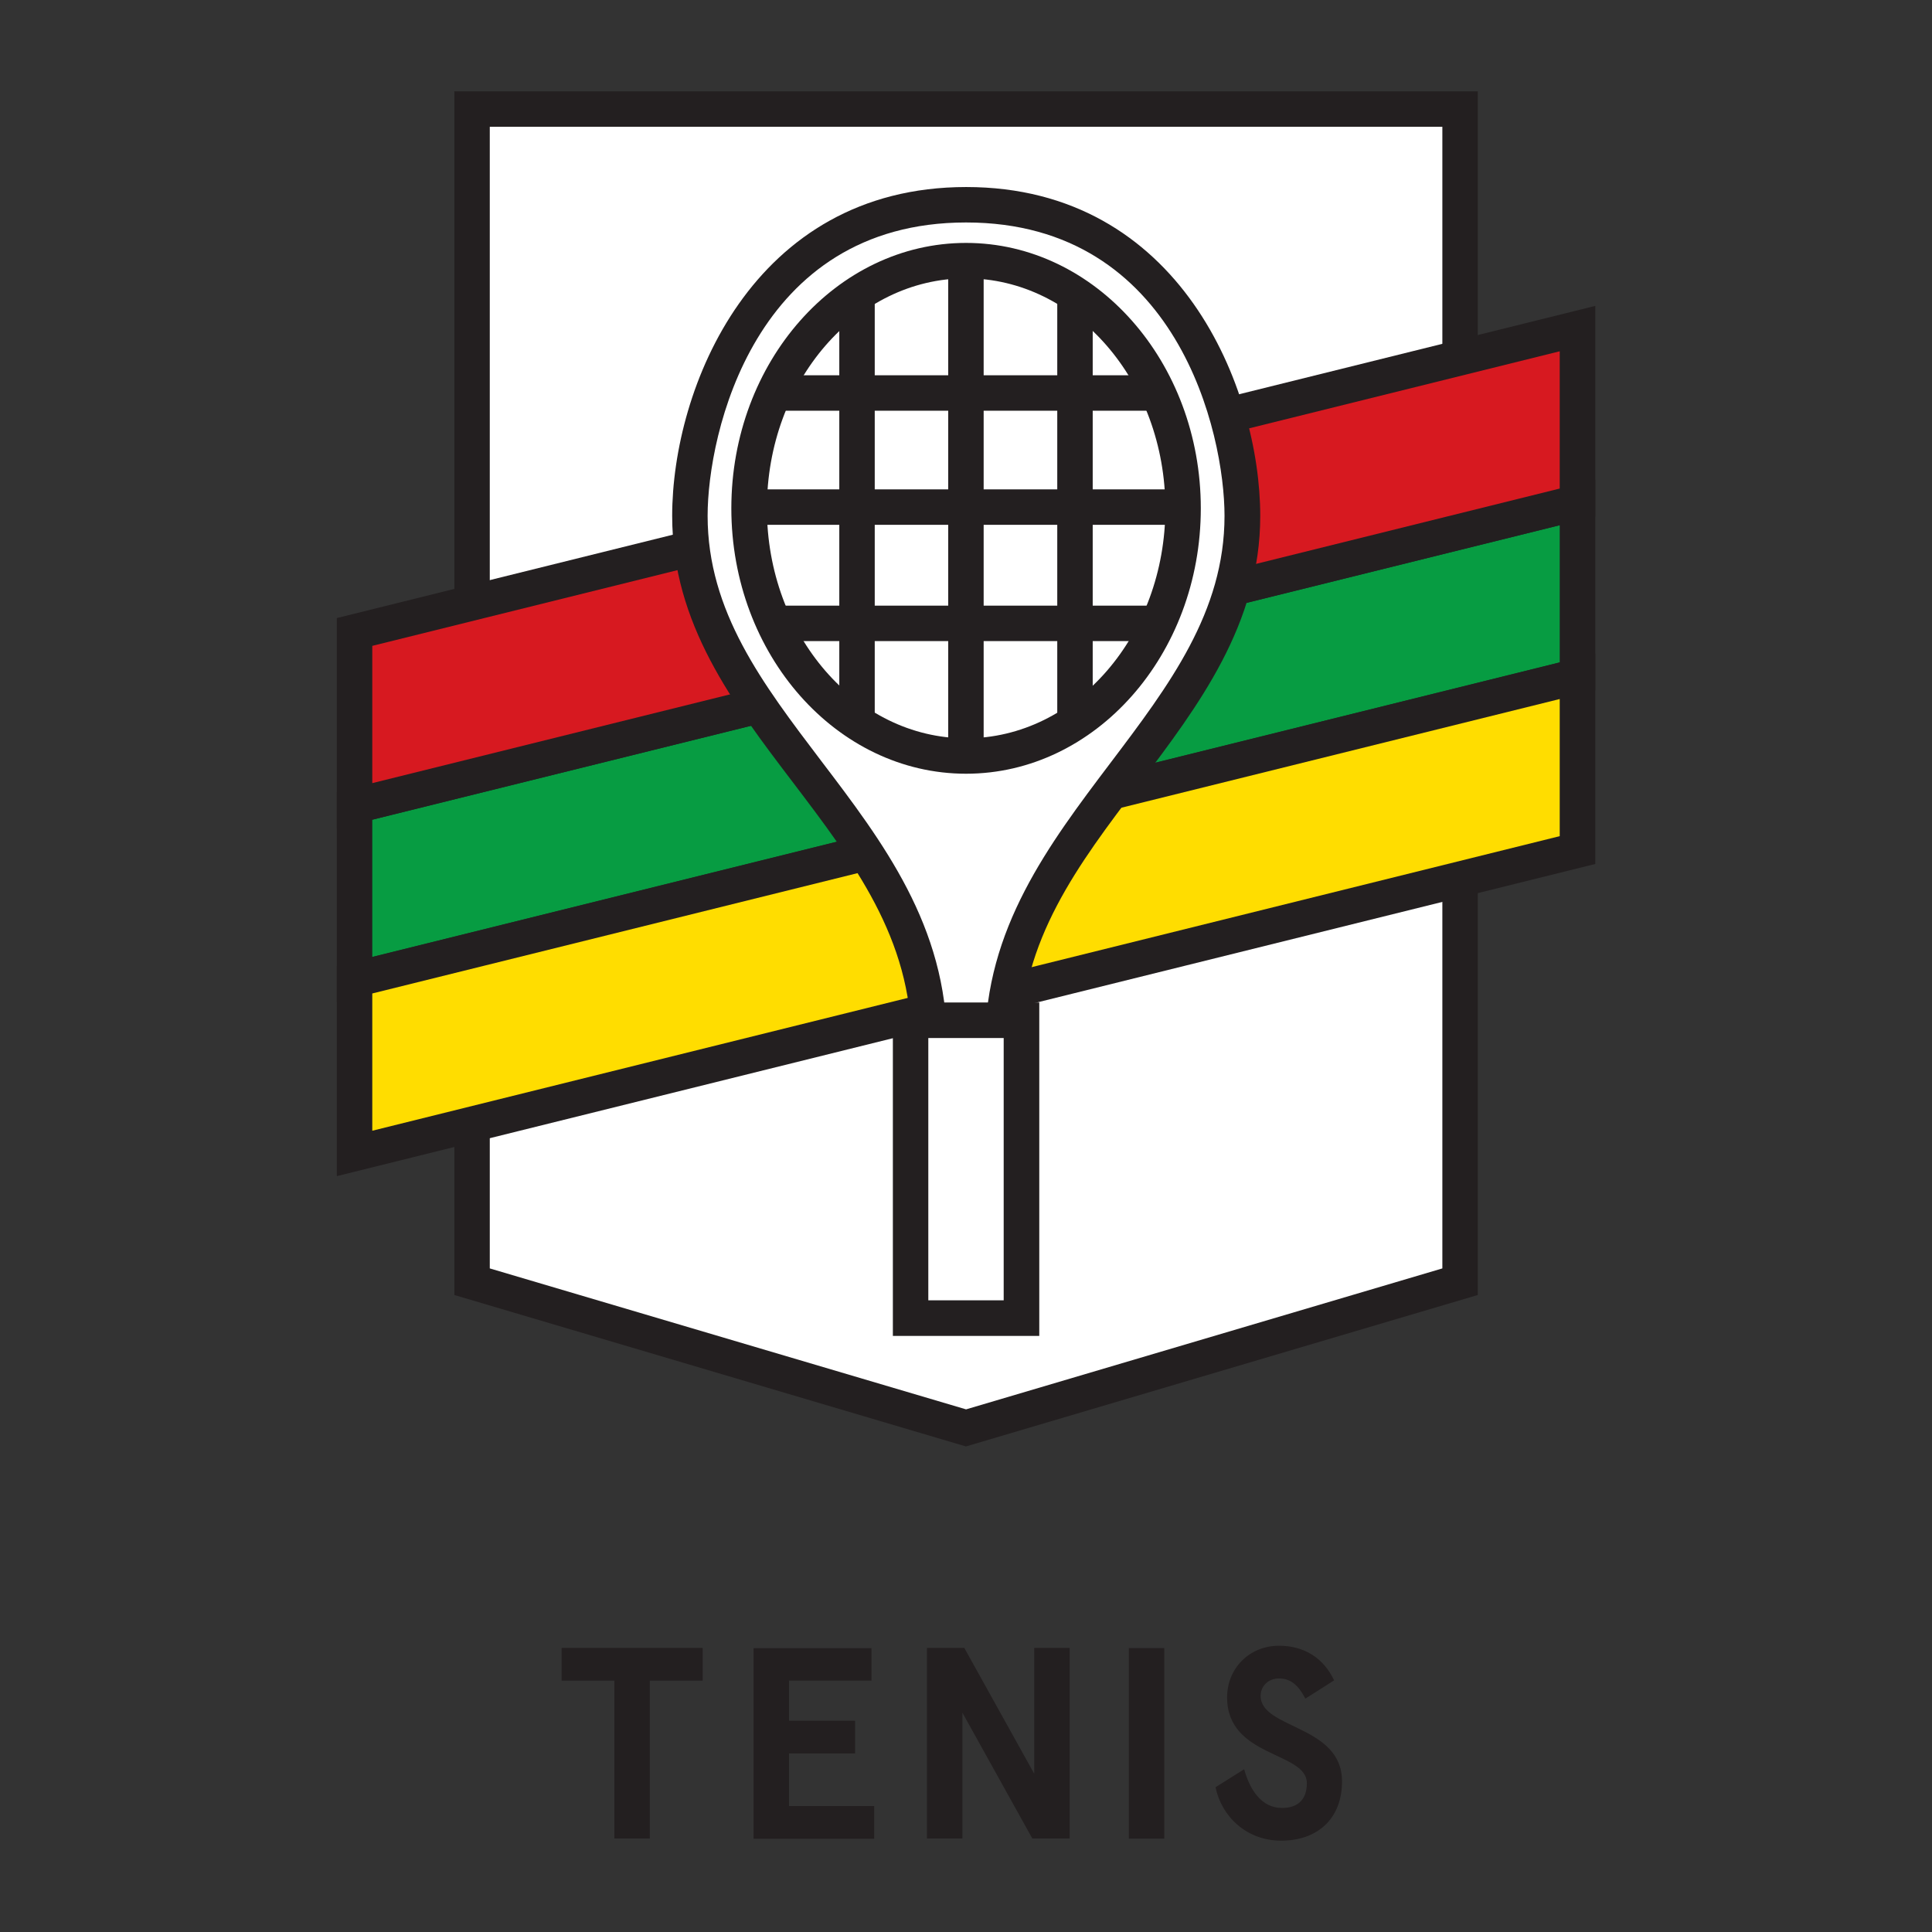
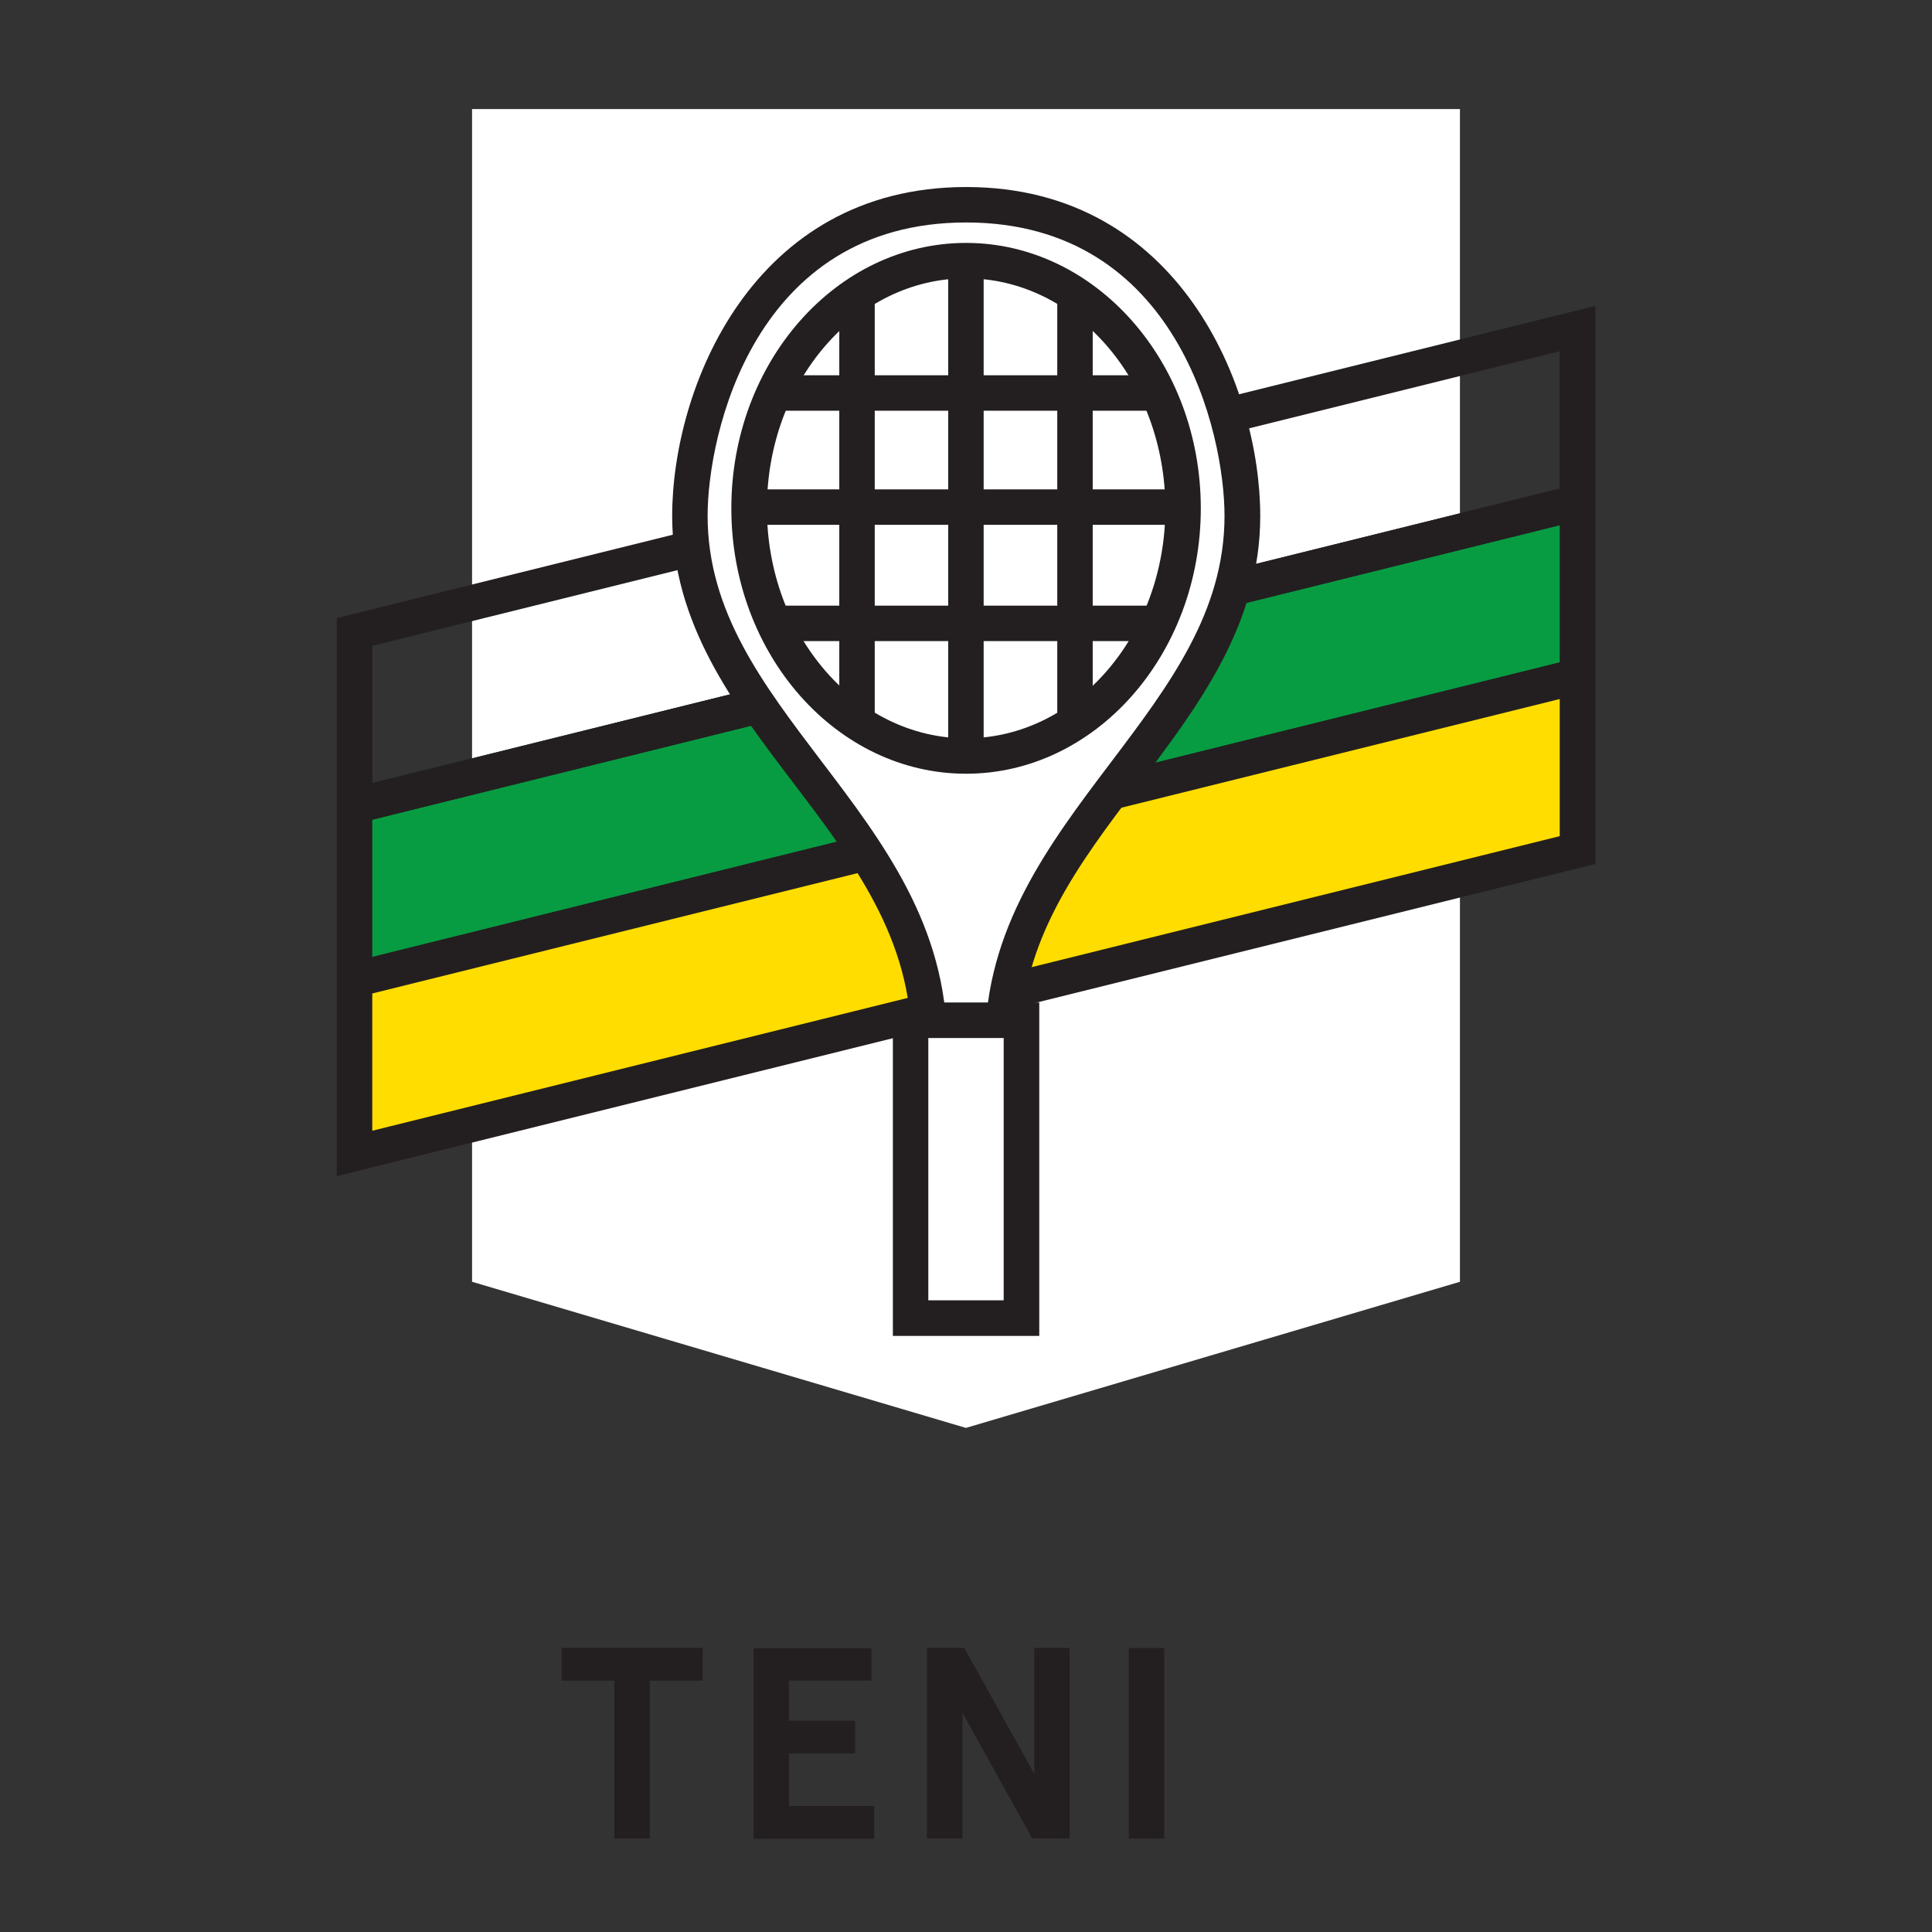
<svg xmlns="http://www.w3.org/2000/svg" version="1.1" id="Layer_1" x="0px" y="0px" viewBox="0 0 141.73 141.73" style="enable-background:new 0 0 141.73 141.73;" xml:space="preserve">
  <rect x="0" y="0" width="141.73" height="141.73" fill="#333333" stroke="none" />
  <style type="text/css">
	.st0{fill:#FFFFFF;}
	.st1{fill:#231F20;}
	.st2{fill:#079C42;}
	.st3{fill:#FFDD00;}
	.st4{fill:#D71920;}
</style>
  <g>
    <g>
      <g>
        <polygon class="st0" points="34.63,94.03 34.63,8 107.1,8 107.1,94.03 70.86,104.75    " />
-         <path class="st1" d="M70.86,106.11L33.33,95V6.7h75.08V95L70.86,106.11z M35.93,93.05l34.94,10.34l34.94-10.34V9.3H35.93V93.05z" />
      </g>
      <g>
        <polygon class="st2" points="115.72,49.61 26.01,71.86 26.01,59.11 115.72,36.86    " />
        <path class="st1" d="M24.71,73.53V58.09l92.32-22.9v15.44L24.71,73.53z M27.31,60.13V70.2l87.11-21.61V38.53L27.31,60.13z" />
      </g>
      <g>
        <polygon class="st3" points="115.72,62.37 26.01,84.62 26.01,71.86 115.72,49.61    " />
        <path class="st1" d="M24.71,86.28V70.85l92.32-22.9v15.43L24.71,86.28z M27.31,72.88v10.07l87.11-21.61V51.28L27.31,72.88z" />
      </g>
      <g>
-         <polygon class="st4" points="115.72,36.86 26.01,59.11 26.01,46.36 115.72,24.11    " />
        <path class="st1" d="M24.71,60.78V45.34l92.32-22.9v15.44L24.71,60.78z M27.31,47.38v10.07l87.11-21.61V25.77L27.31,47.38z" />
      </g>
      <g>
        <g>
          <path class="st0" d="M73.57,76.58c0-15.83,17.57-23.6,17.57-38.74c0-8.2-4.94-22.82-20.26-22.82S50.6,29.63,50.6,37.84      c0,15.15,17.57,22.62,17.57,38.74" />
          <path class="st1" d="M74.87,76.58h-2.6c0-8.44,4.67-14.63,9.19-20.61c4.31-5.7,8.37-11.08,8.37-18.13      c0-5.99-3.41-21.52-18.96-21.52c-15.56,0-18.96,15.54-18.96,21.52c0,7.02,4.04,12.32,8.31,17.95c4.55,5.98,9.25,12.17,9.25,20.8      h-2.6c0-7.75-4.24-13.32-8.72-19.22c-4.35-5.72-8.84-11.63-8.84-19.52c0-9.33,5.85-24.13,21.57-24.13      c15.71,0,21.57,14.8,21.57,24.13c0,7.93-4.52,13.91-8.9,19.7C79.08,63.44,74.87,69.01,74.87,76.58z" />
        </g>
        <g>
          <rect x="66.8" y="74.85" class="st0" width="8.13" height="21.85" />
          <path class="st1" d="M76.23,98H65.5V73.54h10.74V98z M68.1,95.39h5.53V76.15H68.1V95.39z" />
        </g>
        <path class="st1" d="M70.87,56.76c-9.49,0-17.22-8.74-17.22-19.47c0-10.74,7.72-19.47,17.22-19.47c9.5,0,17.22,8.74,17.22,19.47     C88.09,48.02,80.36,56.76,70.87,56.76z M70.87,20.42c-8.06,0-14.61,7.57-14.61,16.87c0,9.3,6.56,16.87,14.61,16.87     c8.06,0,14.62-7.57,14.62-16.87C85.48,27.99,78.93,20.42,70.87,20.42z" />
        <rect x="69.56" y="19.12" class="st1" width="2.6" height="36.34" />
        <rect x="61.57" y="22.19" class="st1" width="2.6" height="30.25" />
        <rect x="77.56" y="22.19" class="st1" width="2.6" height="30.25" />
        <rect x="54.95" y="35.9" class="st1" width="31.83" height="2.6" />
        <rect x="57.42" y="27.53" class="st1" width="26.8" height="2.6" />
        <rect x="57.42" y="44.43" class="st1" width="26.8" height="2.6" />
      </g>
    </g>
    <g>
      <path class="st1" d="M41.2,120.89h10.35v2.4h-3.88v11.58h-2.6v-11.58H41.2V120.89z" />
      <path class="st1" d="M63.93,120.89v2.4h-6.05v2.94h4.85v2.4h-4.85v3.86h6.25v2.4h-8.85v-13.98H63.93z" />
      <path class="st1" d="M78.47,120.89v13.98h-2.74l-5.13-9.23v9.23H68v-13.98h2.74l5.13,9.23v-9.23H78.47z" />
      <path class="st1" d="M85.41,134.88h-2.6v-13.98h2.6V134.88z" />
-       <path class="st1" d="M95.76,124.61c-0.54-1.04-1.12-1.48-1.94-1.48c-0.76,0-1.34,0.54-1.34,1.28c0,2.44,5.97,2.12,5.97,6.27    c0,2.74-1.8,4.35-4.47,4.35c-2.54,0-4.37-1.78-4.81-3.92l2.1-1.32c0.42,1.5,1.26,2.84,2.78,2.84c1.08,0,1.82-0.54,1.82-1.82    c0-2.32-5.85-1.86-5.85-6.29c0-2.12,1.62-3.79,3.81-3.79c1.86,0,3.28,0.92,4.04,2.54L95.76,124.61z" />
    </g>
  </g>
</svg>